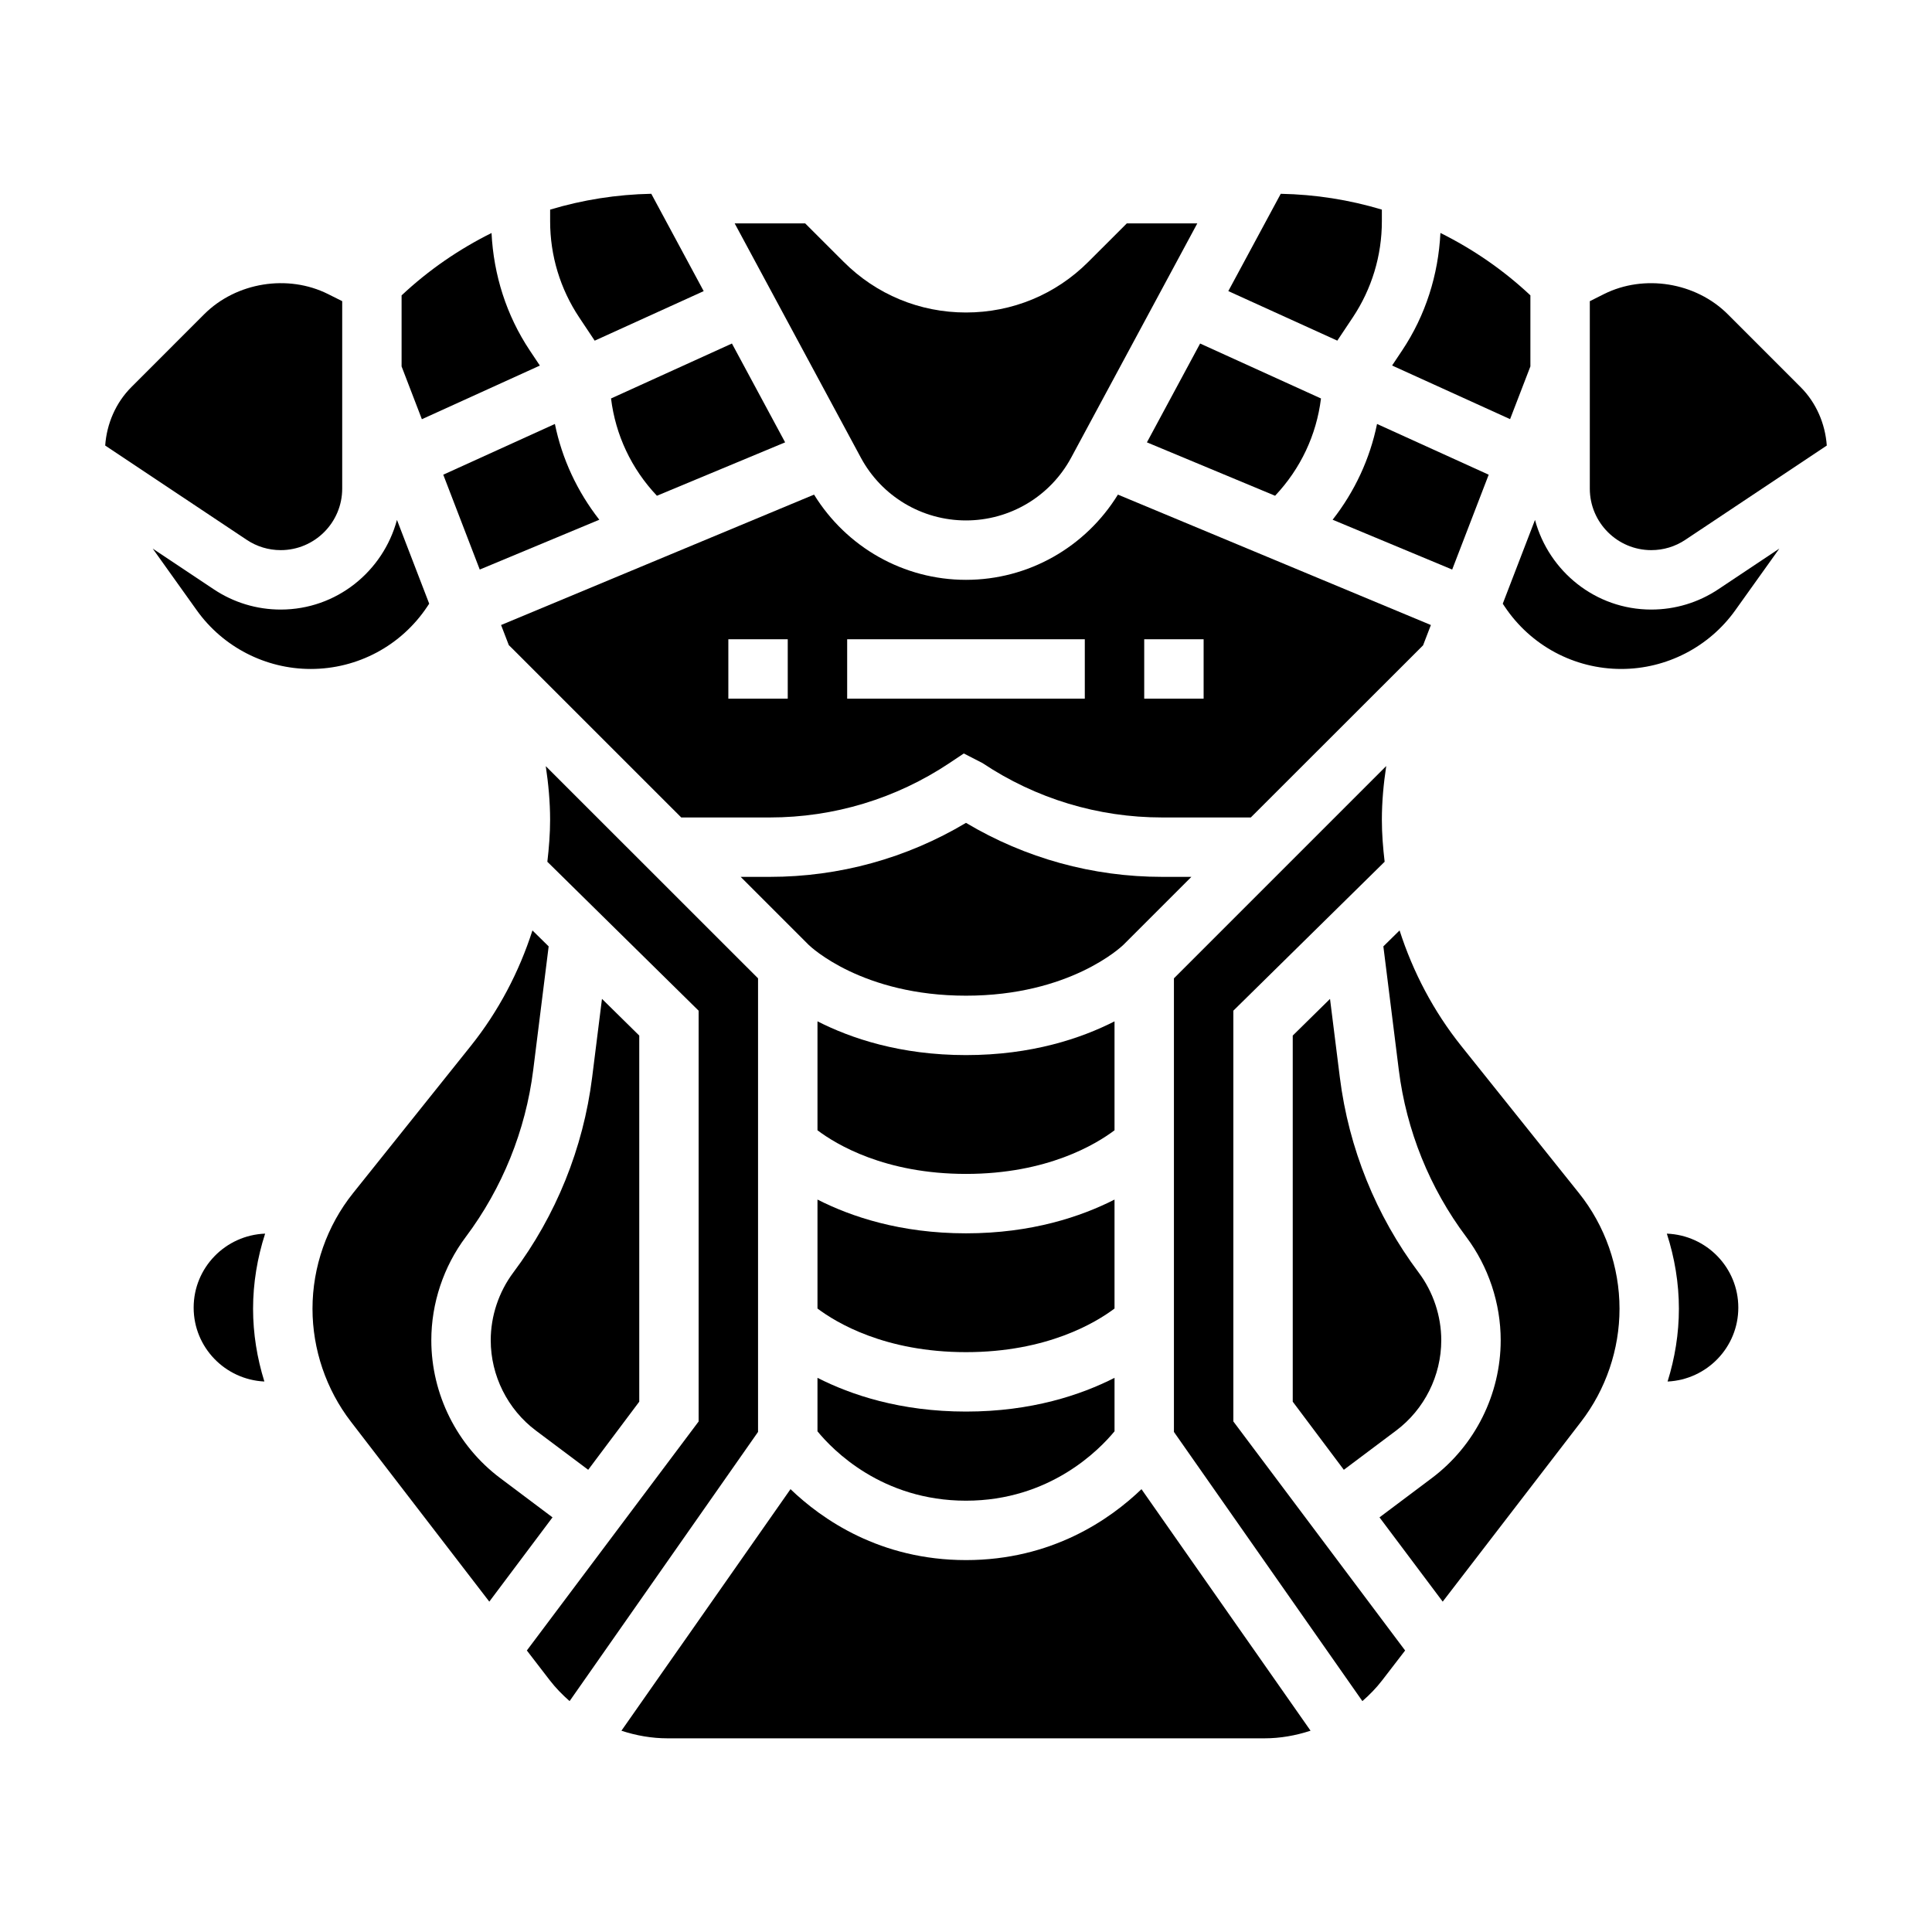
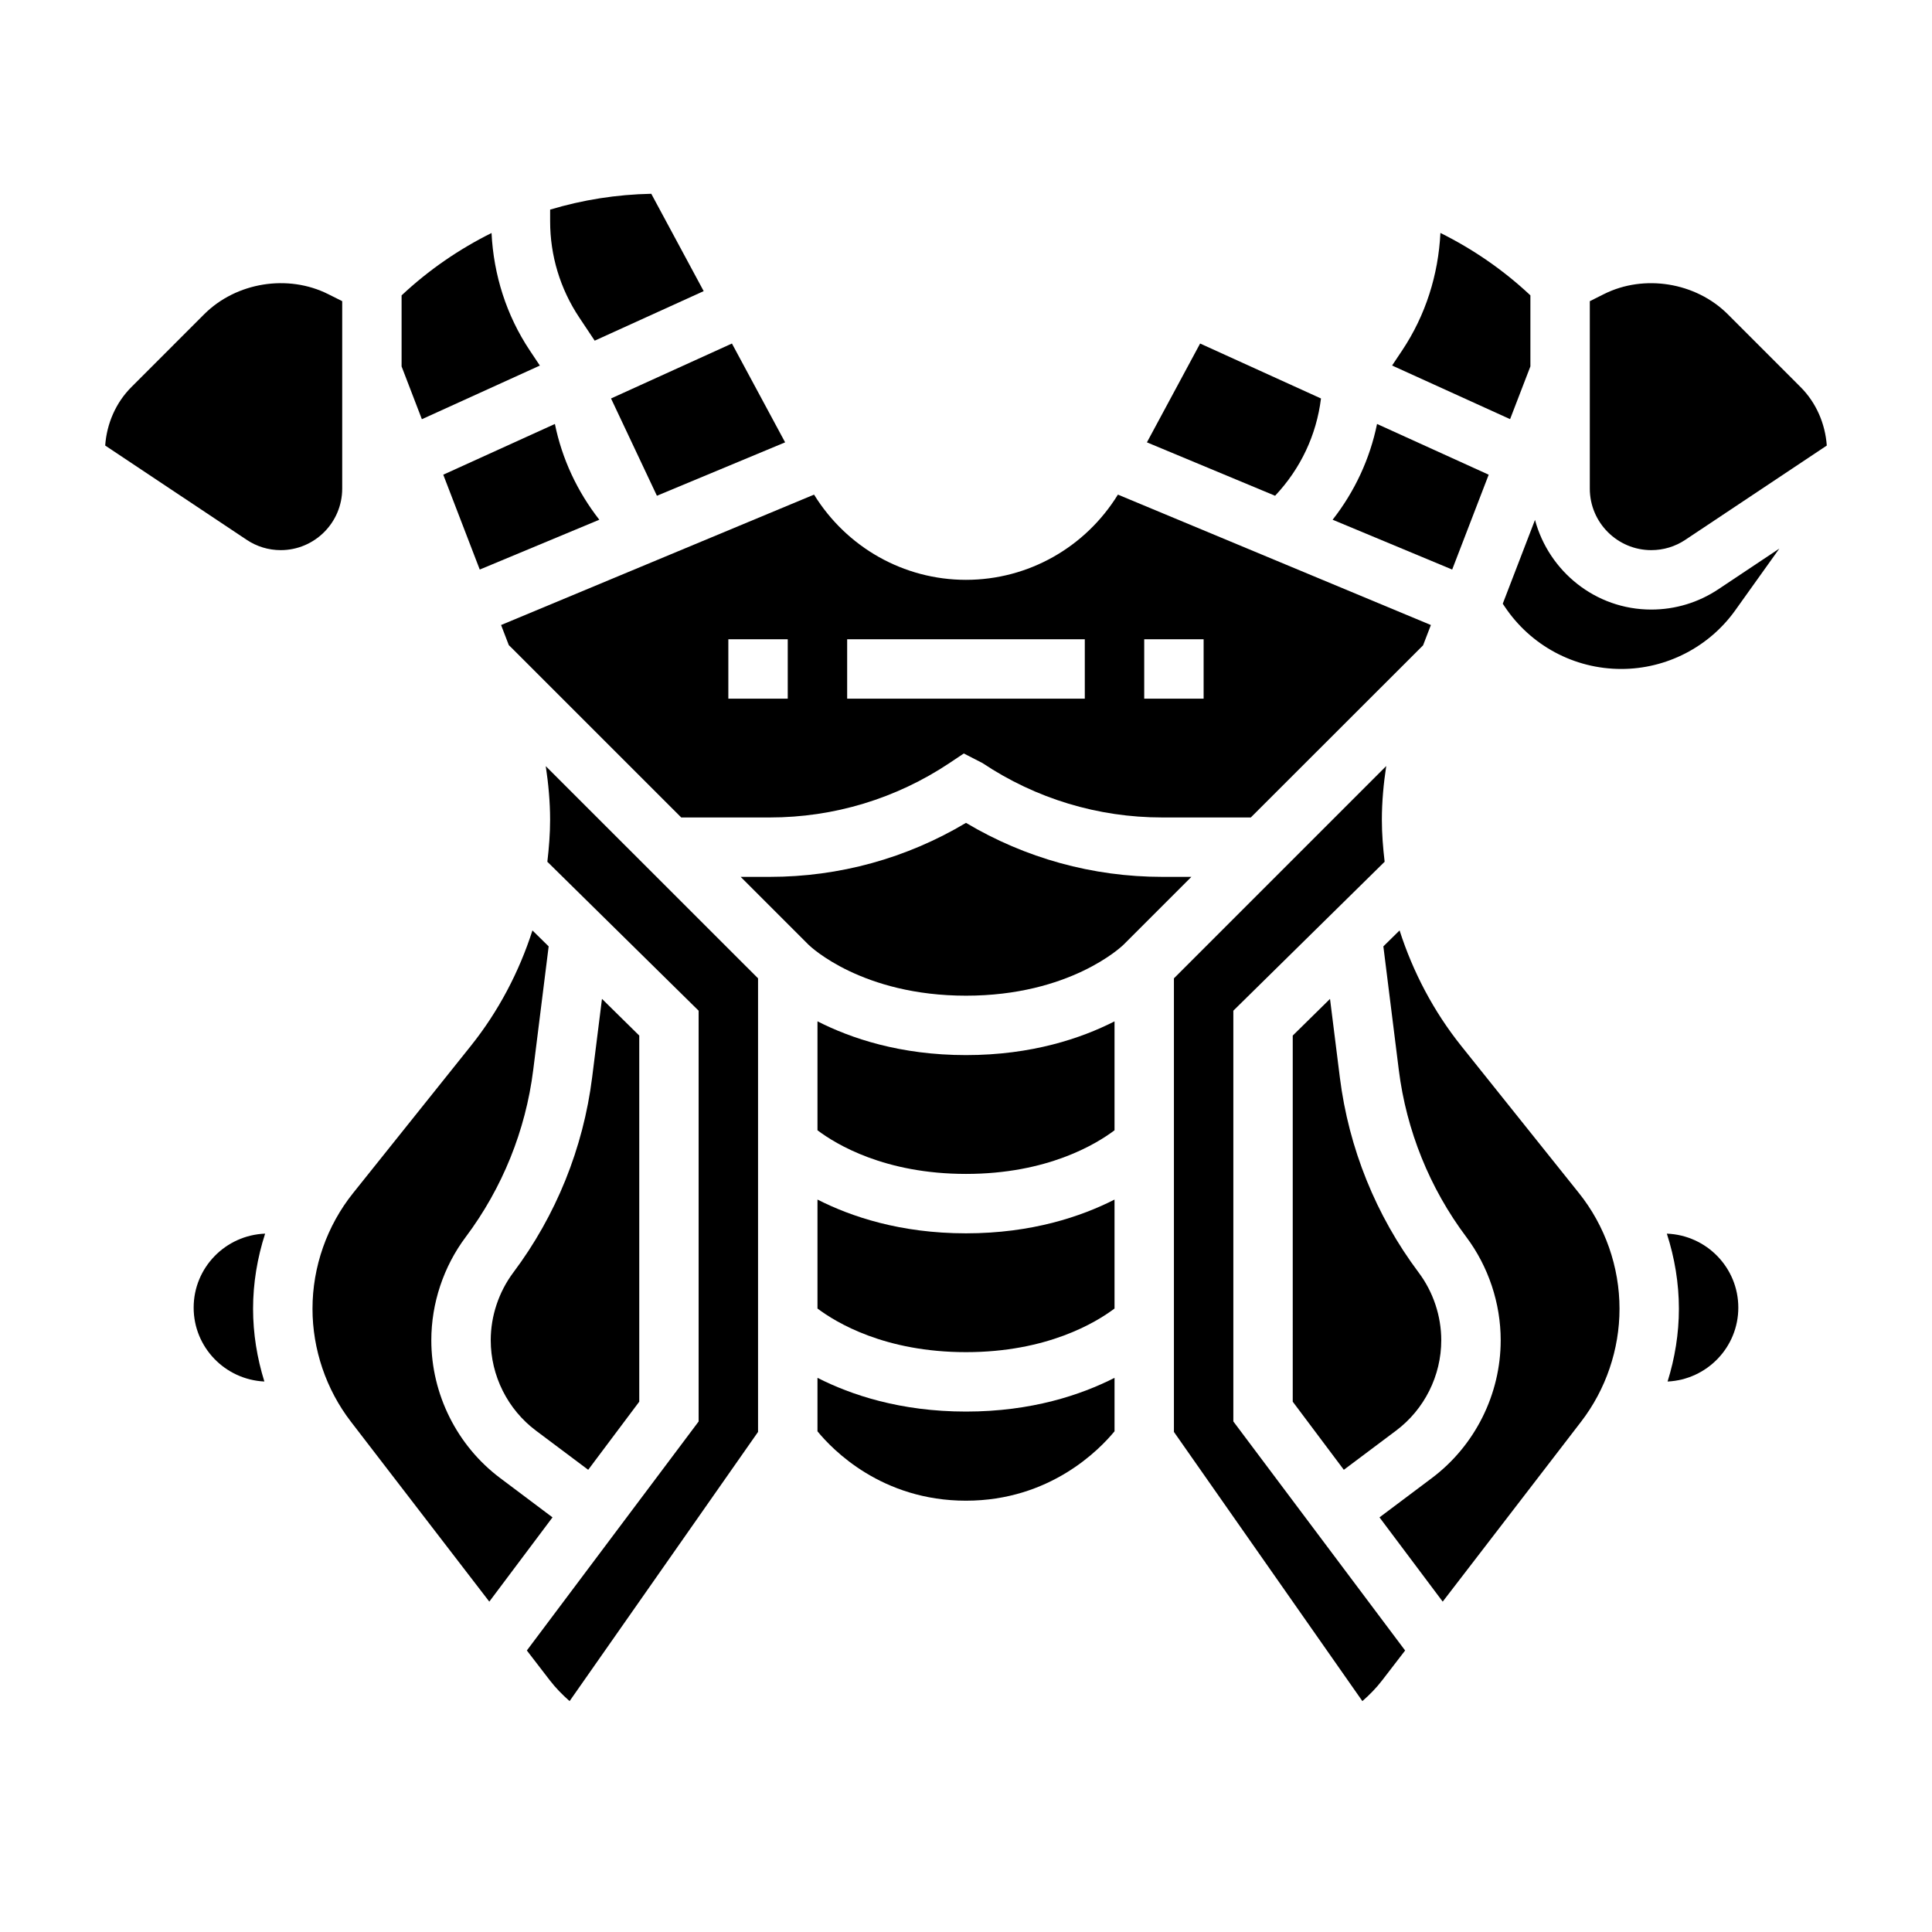
<svg xmlns="http://www.w3.org/2000/svg" fill="#000000" width="800px" height="800px" version="1.1" viewBox="144 144 512 512">
  <g>
    <path d="m538.52 269.8-29.59-13.445c-1.891 9.25-5.91 17.887-11.77 25.379l31.684 13.203z" />
    <path d="m261.47 269.8 9.668 25.137 31.684-13.203c-5.856-7.496-9.879-16.129-11.77-25.379z" />
    <path d="m521.13 315.02 2.07-5.383-82.941-34.559c-8.602 13.957-23.73 22.586-40.262 22.586s-31.652-8.629-40.266-22.586l-82.941 34.559 2.047 5.328 0.707 0.691 44.992 44.98h23.473c17.004 0 33.465-4.992 47.617-14.422l3.793-2.535 4.953 2.543c14.152 9.441 30.613 14.414 47.609 14.414h23.496zm-168.37 14.129h-15.742v-15.742h15.742zm78.723 0h-62.977v-15.742h62.977zm31.488 0h-15.742v-15.742h15.742z" />
-     <path d="m502.5 228.12c5.039-7.566 7.707-16.383 7.707-25.457v-3.117c-8.605-2.582-17.594-4.016-26.797-4.188l-13.895 25.785 28.883 13.129z" />
    <path d="m481.91 275.38c6.762-7.164 10.973-16.113 12.164-25.781l-32.031-14.562-14.098 26.191z" />
-     <path d="m400 281.92c11.66 0 22.348-6.383 27.875-16.648l33.422-62.07h-18.68l-10.18 10.172c-8.656 8.672-20.176 13.441-32.438 13.441-12.266 0-23.781-4.769-32.441-13.445l-10.18-10.168h-18.68l33.426 62.062c5.523 10.281 16.215 16.656 27.875 16.656z" />
    <path d="m301.6 234.28 28.883-13.129-13.887-25.797c-9.211 0.18-18.199 1.613-26.805 4.195v3.117c0 9.078 2.668 17.887 7.707 25.457z" />
    <path d="m439.36 461.9c-8.816 4.488-21.926 8.945-39.359 8.945-17.438 0-30.543-4.457-39.359-8.949v28.875c4.926 3.715 17.844 11.562 39.359 11.562s34.434-7.856 39.359-11.562z" />
    <path d="m441.71 394.39 18.02-18.012h-7.746c-18.391 0-36.25-4.938-51.988-14.312-15.719 9.383-33.586 14.312-51.984 14.312h-7.731l18.004 18.004c0.566 0.559 14.23 13.484 41.715 13.484 27.48 0 41.145-12.926 41.711-13.477z" />
    <path d="m581.61 289.79c3.227 0 6.352-0.945 9.027-2.738l37.48-24.977c-0.41-5.793-2.816-11.375-6.941-15.492l-19.301-19.309c-8.492-8.477-22.184-10.676-32.828-5.328l-3.731 1.871v49.672c0 8.996 7.312 16.301 16.293 16.301z" />
    <path d="m549.57 241.1v-18.828c-7.188-6.746-15.223-12.25-23.844-16.539-0.551 11.098-3.922 21.805-10.125 31.109l-2.684 4.023 31.27 14.211z" />
    <path d="m439.36 414.67c-8.816 4.488-21.926 8.941-39.359 8.941-17.438 0-30.543-4.457-39.359-8.949v28.875c4.926 3.715 17.844 11.562 39.359 11.562s34.434-7.856 39.359-11.562z" />
    <path d="m360.64 509.14v14.176c4.008 4.898 17.051 18.383 39.363 18.383 22.262 0 35.375-13.547 39.359-18.391v-14.168c-8.816 4.488-21.926 8.941-39.359 8.941-17.438 0-30.547-4.453-39.363-8.941z" />
-     <path d="m318.09 275.38 33.977-14.152-14.098-26.191-32.039 14.562c1.188 9.668 5.391 18.629 12.16 25.781z" />
+     <path d="m318.09 275.38 33.977-14.152-14.098-26.191-32.039 14.562z" />
    <path d="m486.59 515.46 13.539 18.051 13.855-10.391c7.496-5.621 11.965-14.555 11.965-23.93 0-6.422-2.125-12.801-5.984-17.949-11.328-15.098-18.547-32.977-20.891-51.711l-2.606-20.812-9.879 9.719z" />
-     <path d="m400 557.44c-22.773 0-38.203-10.816-46.508-18.797l-44.809 64.016c3.918 1.289 8.043 2.016 12.234 2.016h158.16c4.188 0 8.312-0.73 12.234-2.023l-44.809-64.008c-8.305 7.988-23.734 18.797-46.508 18.797z" />
    <path d="m470.85 411.84 40.094-39.469c-0.434-3.688-0.734-7.394-0.734-11.125 0-4.793 0.449-9.539 1.156-14.242l-56.262 56.262v120.21l49.941 71.336c1.898-1.66 3.684-3.473 5.234-5.496l6.094-7.918-45.523-60.703z" />
    <path d="m531.23 421.17c-7.305-9.141-12.777-19.555-16.328-30.598l-4.297 4.227 4.094 32.77c2.008 16.02 8.18 31.316 17.871 44.227 5.887 7.856 9.129 17.586 9.129 27.395 0 14.297-6.824 27.953-18.262 36.527l-13.855 10.398 16.75 22.332 36.668-47.68c6.574-8.535 10.188-19.164 10.188-29.934 0-11.098-3.816-21.996-10.762-30.668z" />
    <path d="m581.61 305.54c-14.785 0-27.145-10.125-30.82-23.758l-8.543 22.207 0.504 0.754c6.914 10.359 18.465 16.539 30.902 16.539 11.965 0 23.254-5.809 30.211-15.547l11.684-16.359-16.152 10.77c-5.277 3.527-11.426 5.394-17.785 5.394z" />
    <path d="m585.73 470.93c2.07 6.406 3.195 13.113 3.195 19.906 0 6.559-1.055 13.059-3 19.285 10.418-0.5 18.746-9.051 18.746-19.59 0-10.598-8.434-19.199-18.941-19.602z" />
    <path d="m276.56 535.71c-11.43-8.57-18.258-22.23-18.258-36.523 0-9.809 3.242-19.539 9.133-27.387 9.684-12.918 15.863-28.207 17.871-44.227l4.094-32.77-4.297-4.227c-3.551 11.043-9.02 21.461-16.328 30.598l-31.195 38.996c-6.945 8.668-10.766 19.555-10.766 30.66 0 10.77 3.613 21.402 10.18 29.93l36.676 47.688 16.75-22.332z" />
-     <path d="m257.23 304.75 0.512-0.77-8.543-22.199c-3.672 13.641-16.023 23.758-30.809 23.758-6.359 0-12.508-1.867-17.781-5.398l-16.137-10.754 11.676 16.352c6.945 9.734 18.242 15.543 30.199 15.543 12.441 0 23.988-6.18 30.883-16.531z" />
    <path d="m195.32 490.53c0 10.531 8.328 19.082 18.742 19.586-1.941-6.219-2.996-12.723-2.996-19.281 0-6.785 1.125-13.5 3.195-19.91-10.508 0.406-18.941 9.008-18.941 19.605z" />
    <path d="m287.07 240.88-2.684-4.023c-6.195-9.305-9.574-20.02-10.125-31.109-8.609 4.281-16.648 9.793-23.836 16.531v18.828l5.375 13.988z" />
    <path d="m218.39 289.79c8.988 0 16.297-7.312 16.297-16.305v-49.676l-3.731-1.867c-10.66-5.344-24.348-3.148-32.836 5.328l-19.301 19.309c-4.125 4.125-6.535 9.699-6.941 15.492l37.473 24.969c2.688 1.805 5.812 2.75 9.039 2.75z" />
    <path d="m274.05 499.19c0 9.367 4.473 18.309 11.965 23.93l13.863 10.391 13.531-18.051v-97.023l-9.879-9.73-2.606 20.812c-2.348 18.734-9.566 36.613-20.891 51.711-3.859 5.16-5.984 11.535-5.984 17.961z" />
    <path d="m344.89 403.27-56.254-56.23c0.699 4.684 1.148 9.422 1.148 14.211 0 3.731-0.301 7.438-0.73 11.125l40.09 39.469v108.86l-45.523 60.691 6.094 7.918c1.559 2.023 3.336 3.832 5.234 5.496l49.941-71.336z" />
  </g>
</svg>